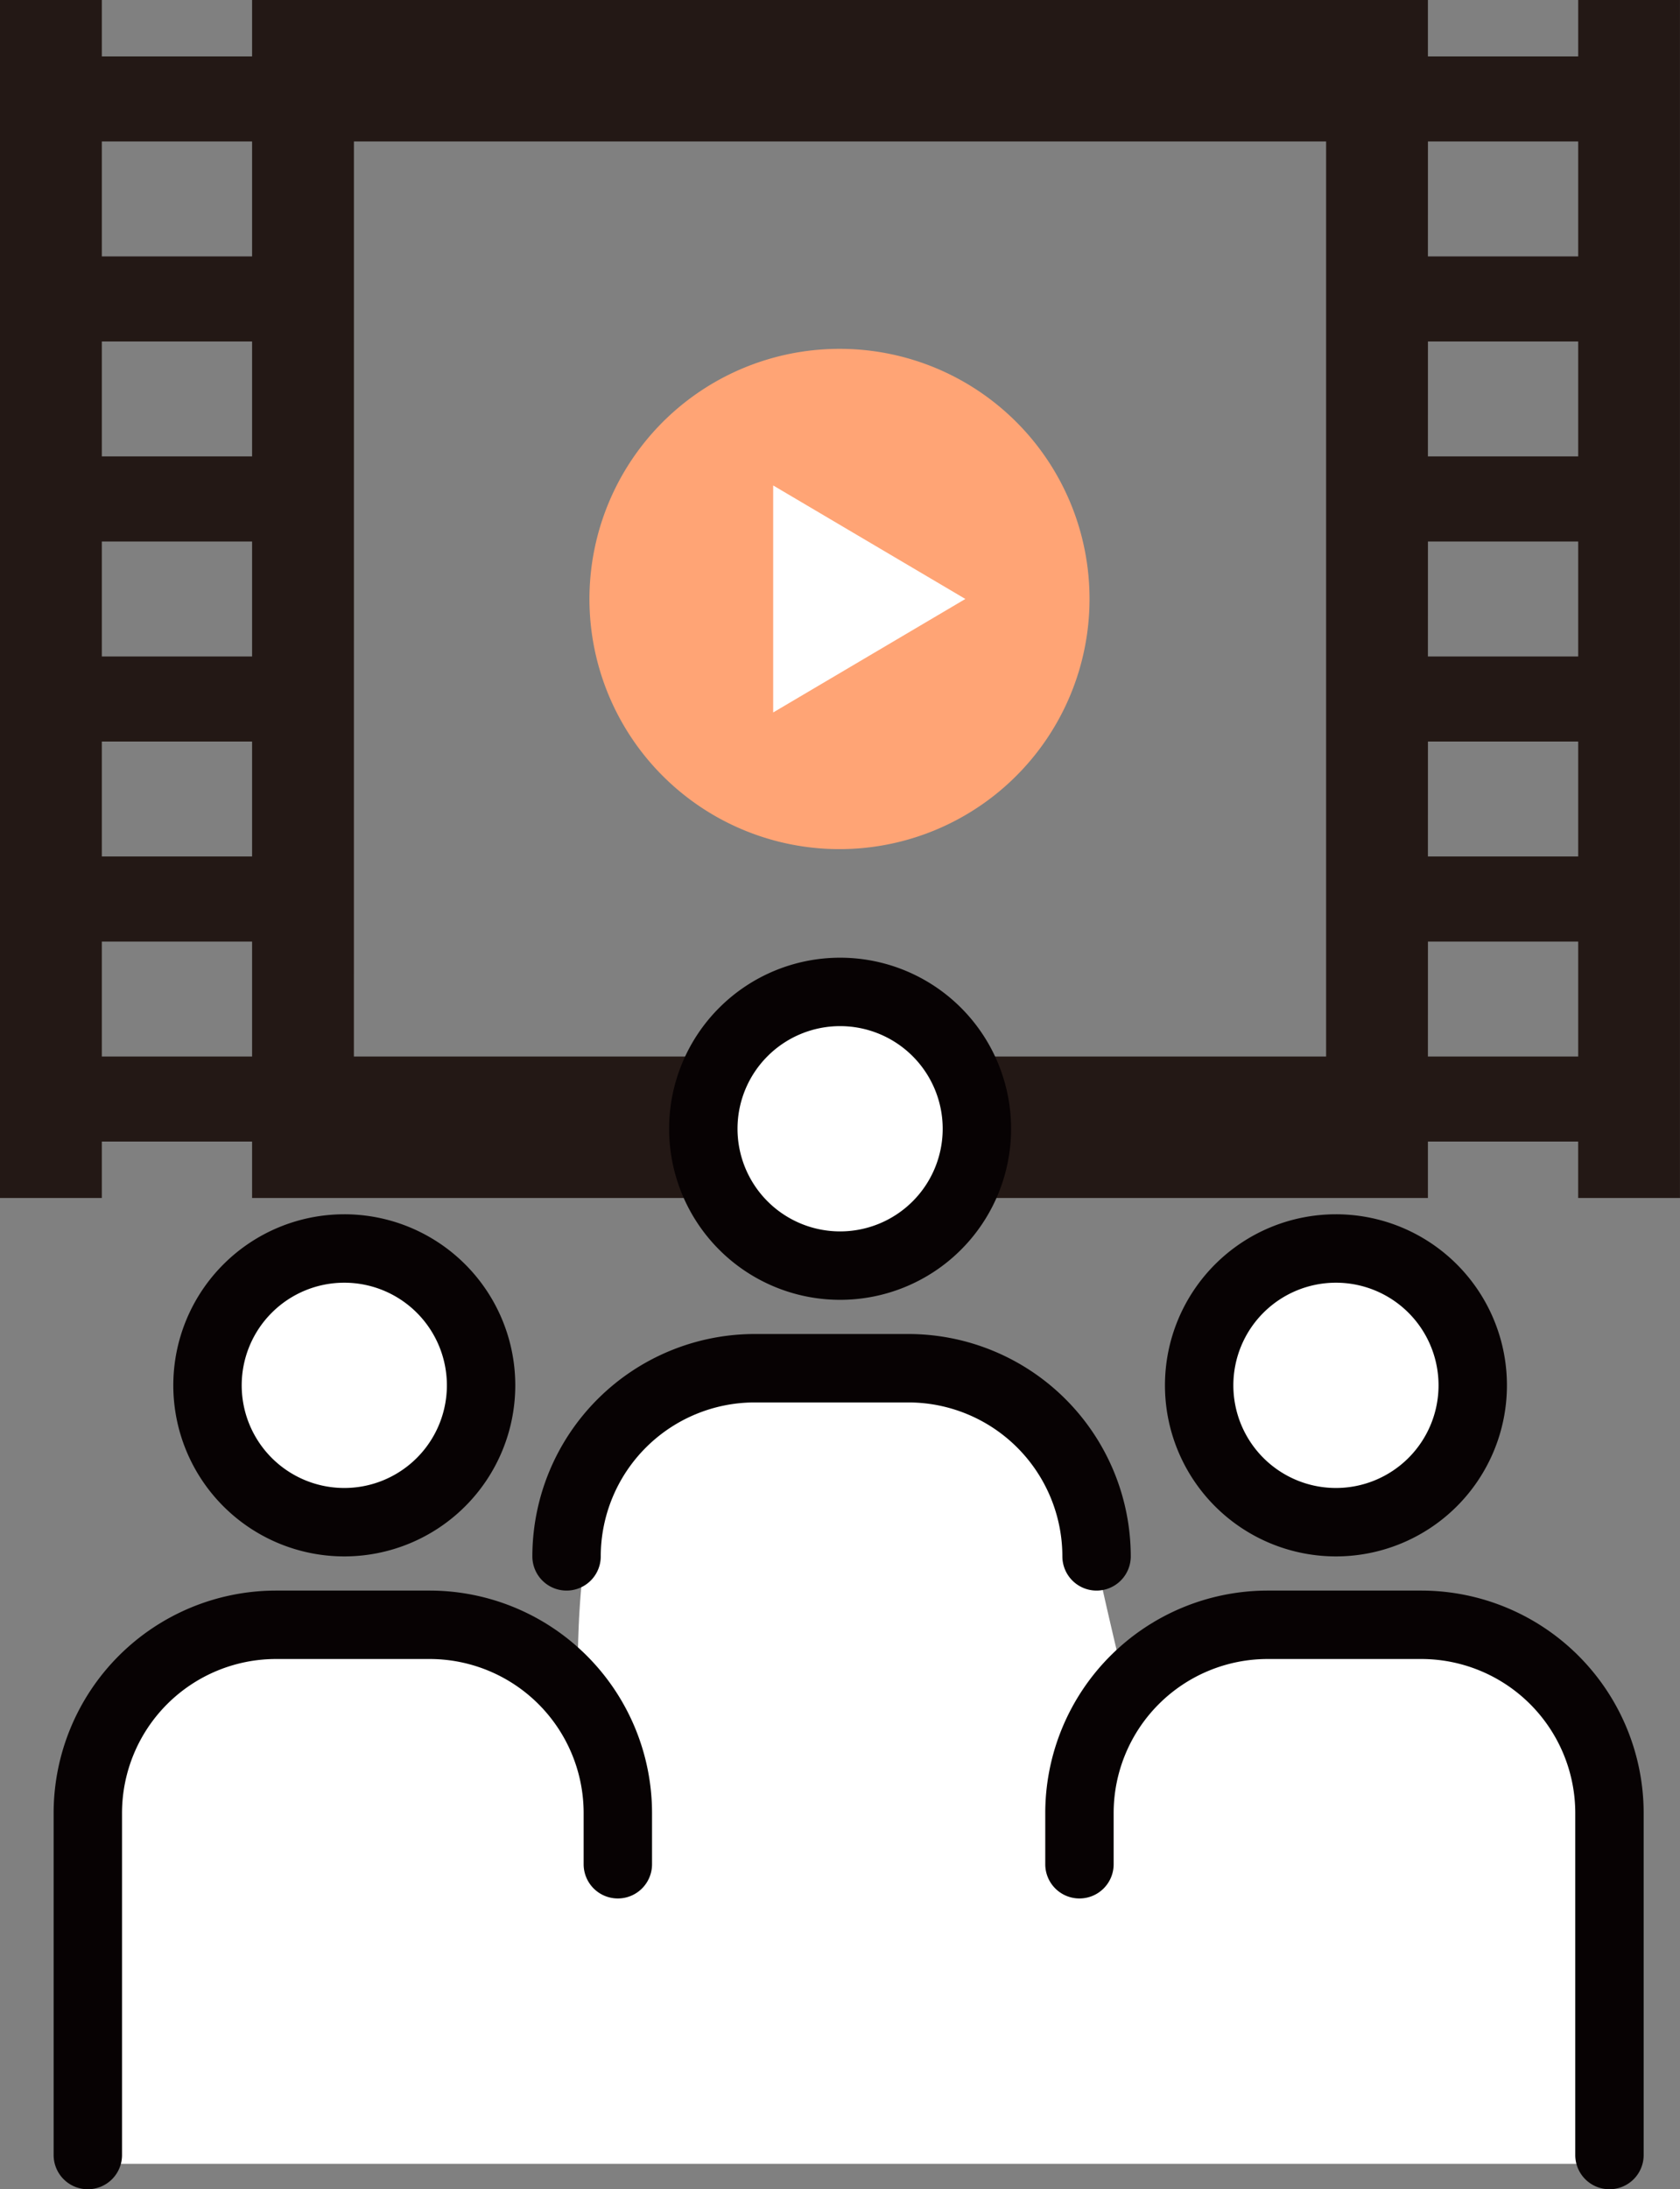
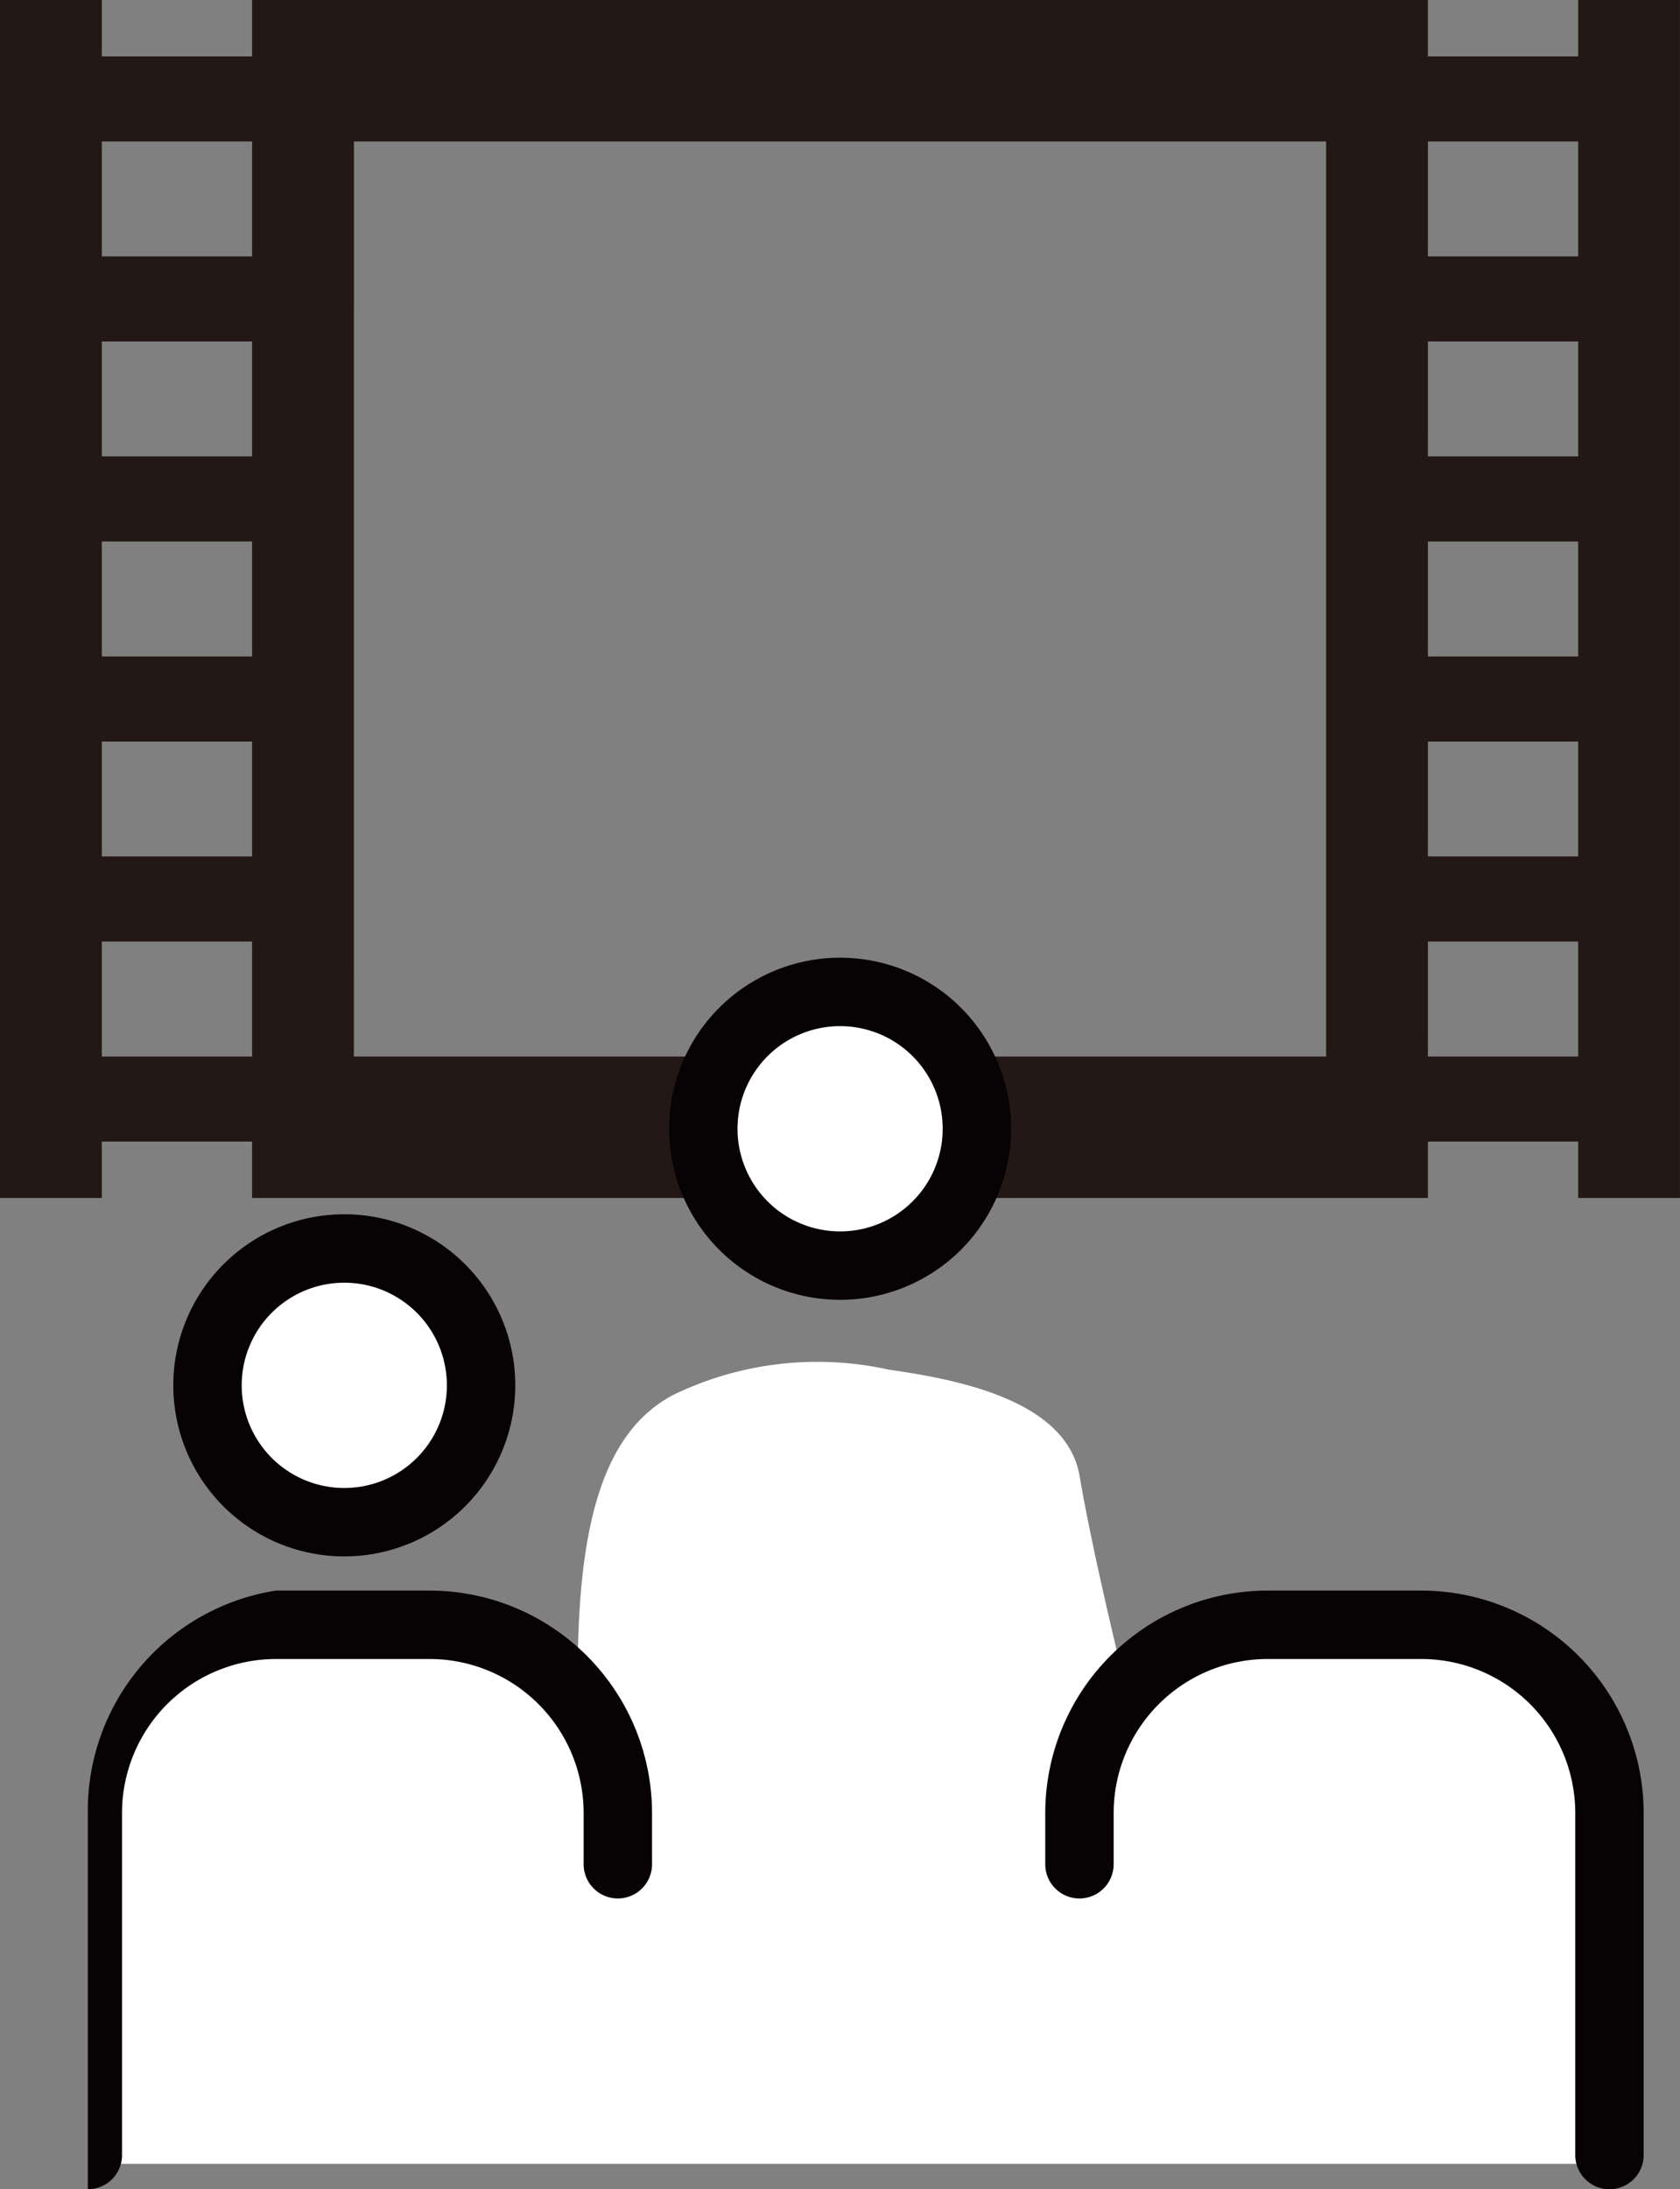
<svg xmlns="http://www.w3.org/2000/svg" id="img4" width="57.233" height="74.549" viewBox="0 0 57.233 74.549">
  <rect x="0" y="0" width="57.233" height="74.549" fill="#808080" stroke="none" />
  <defs>
    <clipPath id="clip-path">
-       <rect id="長方形_95" data-name="長方形 95" width="57.233" height="40.794" fill="none" />
-     </clipPath>
+       </clipPath>
  </defs>
  <g id="ベクトルスマートオブジェクト" transform="translate(0)">
    <path id="パス_145" data-name="パス 145" d="M3.469,32.062H8.588v3.915H3.469Zm45.177,0h5.119v3.915H48.645ZM3.469,25.251H8.588v3.914H3.469Zm45.177,0h5.119v3.914H48.645ZM3.469,18.439H8.588v3.915H3.469Zm45.177,0h5.119v3.915H48.645ZM3.469,11.628H8.588v3.914H3.469Zm45.177,0h5.119v3.914H48.645ZM3.469,4.817H8.588V8.732H3.469Zm8.588,0h33.12v31.16H12.056Zm36.589,0h5.119V8.732H48.645ZM53.765,0V1.921H48.645V0H8.588V1.921H3.469V0H0V40.794H3.469V38.873H8.588v1.921H48.645V38.873h5.119v1.921h3.468V0Z" fill="#231815" />
    <g id="グループ_55" data-name="グループ 55" transform="translate(0 0)">
      <g id="グループ_54" data-name="グループ 54" clip-path="url(#clip-path)">
        <path id="パス_146" data-name="パス 146" d="M41.54,19.511a8.518,8.518,0,1,0,8.5,8.518,8.509,8.509,0,0,0-8.5-8.518" transform="translate(-12.923 -7.632)" fill="#ffa475" />
        <path id="パス_147" data-name="パス 147" d="M43.261,34.882v-7.73l6.547,3.865Z" transform="translate(-16.921 -10.621)" fill="#fff" />
      </g>
    </g>
  </g>
  <g id="グループ_407" data-name="グループ 407" transform="translate(1.827 32.612)">
    <ellipse id="楕円形_6" data-name="楕円形 6" cx="4.871" cy="4.871" rx="4.871" ry="4.871" transform="translate(21.919 0.609)" fill="#fff" />
-     <ellipse id="楕円形_8" data-name="楕円形 8" cx="4.871" cy="4.871" rx="4.871" ry="4.871" transform="translate(38.967 9.742)" fill="#fff" />
    <ellipse id="楕円形_7" data-name="楕円形 7" cx="4.871" cy="4.871" rx="4.871" ry="4.871" transform="translate(4.871 9.742)" fill="#fff" />
    <path id="パス_357" data-name="パス 357" d="M13449.139,3965.932v-12.163c0-2.129,1.3-6.648,7.023-6.281s8.317,1.154,9.531,2.325c-.054-5.321.733-8.763,3.288-10.082a11.269,11.269,0,0,1,7.3-.844c2.429.347,6.076,1.063,6.511,3.638s1.431,6.625,1.431,6.625a35.862,35.862,0,0,1,9.626-1.662,7.133,7.133,0,0,1,6.986,7.61c-.087,4.248,0,10.833,0,10.833Z" transform="translate(-13447.837 -3924.861)" fill="#fff" />
    <g id="グループ_406" data-name="グループ 406" transform="translate(0 0)">
      <path id="パス_351" data-name="パス 351" d="M12.825,17.33A3.495,3.495,0,1,1,9.33,20.825a3.495,3.495,0,0,1,3.495-3.495m0-2.33a5.825,5.825,0,1,0,5.825,5.825A5.824,5.824,0,0,0,12.825,15" transform="translate(-2.923 -6.263)" fill="#070203" />
-       <path id="パス_352" data-name="パス 352" d="M1.165,57.386A1.165,1.165,0,0,1,0,56.221V44.572A7.581,7.581,0,0,1,7.572,37h5.242a7.581,7.581,0,0,1,7.572,7.572v1.747a1.165,1.165,0,0,1-2.33,0V44.572a5.248,5.248,0,0,0-5.242-5.242H7.572A5.248,5.248,0,0,0,2.33,44.572V56.221a1.165,1.165,0,0,1-1.165,1.165" transform="translate(0 -15.449)" fill="#070203" />
-       <path id="パス_353" data-name="パス 353" d="M70.825,17.33a3.495,3.495,0,1,1-3.495,3.495,3.495,3.495,0,0,1,3.495-3.495m0-2.33a5.825,5.825,0,1,0,5.825,5.825A5.824,5.824,0,0,0,70.825,15" transform="translate(-27.14 -6.263)" fill="#070203" />
+       <path id="パス_352" data-name="パス 352" d="M1.165,57.386V44.572A7.581,7.581,0,0,1,7.572,37h5.242a7.581,7.581,0,0,1,7.572,7.572v1.747a1.165,1.165,0,0,1-2.33,0V44.572a5.248,5.248,0,0,0-5.242-5.242H7.572A5.248,5.248,0,0,0,2.33,44.572V56.221a1.165,1.165,0,0,1-1.165,1.165" transform="translate(0 -15.449)" fill="#070203" />
      <path id="パス_354" data-name="パス 354" d="M41.825,2.33A3.495,3.495,0,1,1,38.33,5.825,3.495,3.495,0,0,1,41.825,2.33m0-2.33a5.825,5.825,0,1,0,5.825,5.825A5.824,5.824,0,0,0,41.825,0" transform="translate(-15.032 0)" fill="#070203" />
      <path id="パス_355" data-name="パス 355" d="M77.221,57.386a1.165,1.165,0,0,1-1.165-1.165V44.572a5.248,5.248,0,0,0-5.242-5.242H65.572a5.248,5.248,0,0,0-5.242,5.242v1.747a1.165,1.165,0,0,1-2.33,0V44.572A7.581,7.581,0,0,1,65.572,37h5.242a7.581,7.581,0,0,1,7.572,7.572V56.221a1.165,1.165,0,0,1-1.165,1.165" transform="translate(-24.218 -15.449)" fill="#070203" />
-       <path id="パス_356" data-name="パス 356" d="M47.221,30.737a1.165,1.165,0,0,1-1.165-1.165,5.248,5.248,0,0,0-5.242-5.242H35.572a5.248,5.248,0,0,0-5.242,5.242,1.165,1.165,0,0,1-2.33,0A7.581,7.581,0,0,1,35.572,22h5.242a7.581,7.581,0,0,1,7.572,7.572,1.165,1.165,0,0,1-1.165,1.165" transform="translate(-11.691 -9.186)" fill="#070203" />
    </g>
  </g>
</svg>